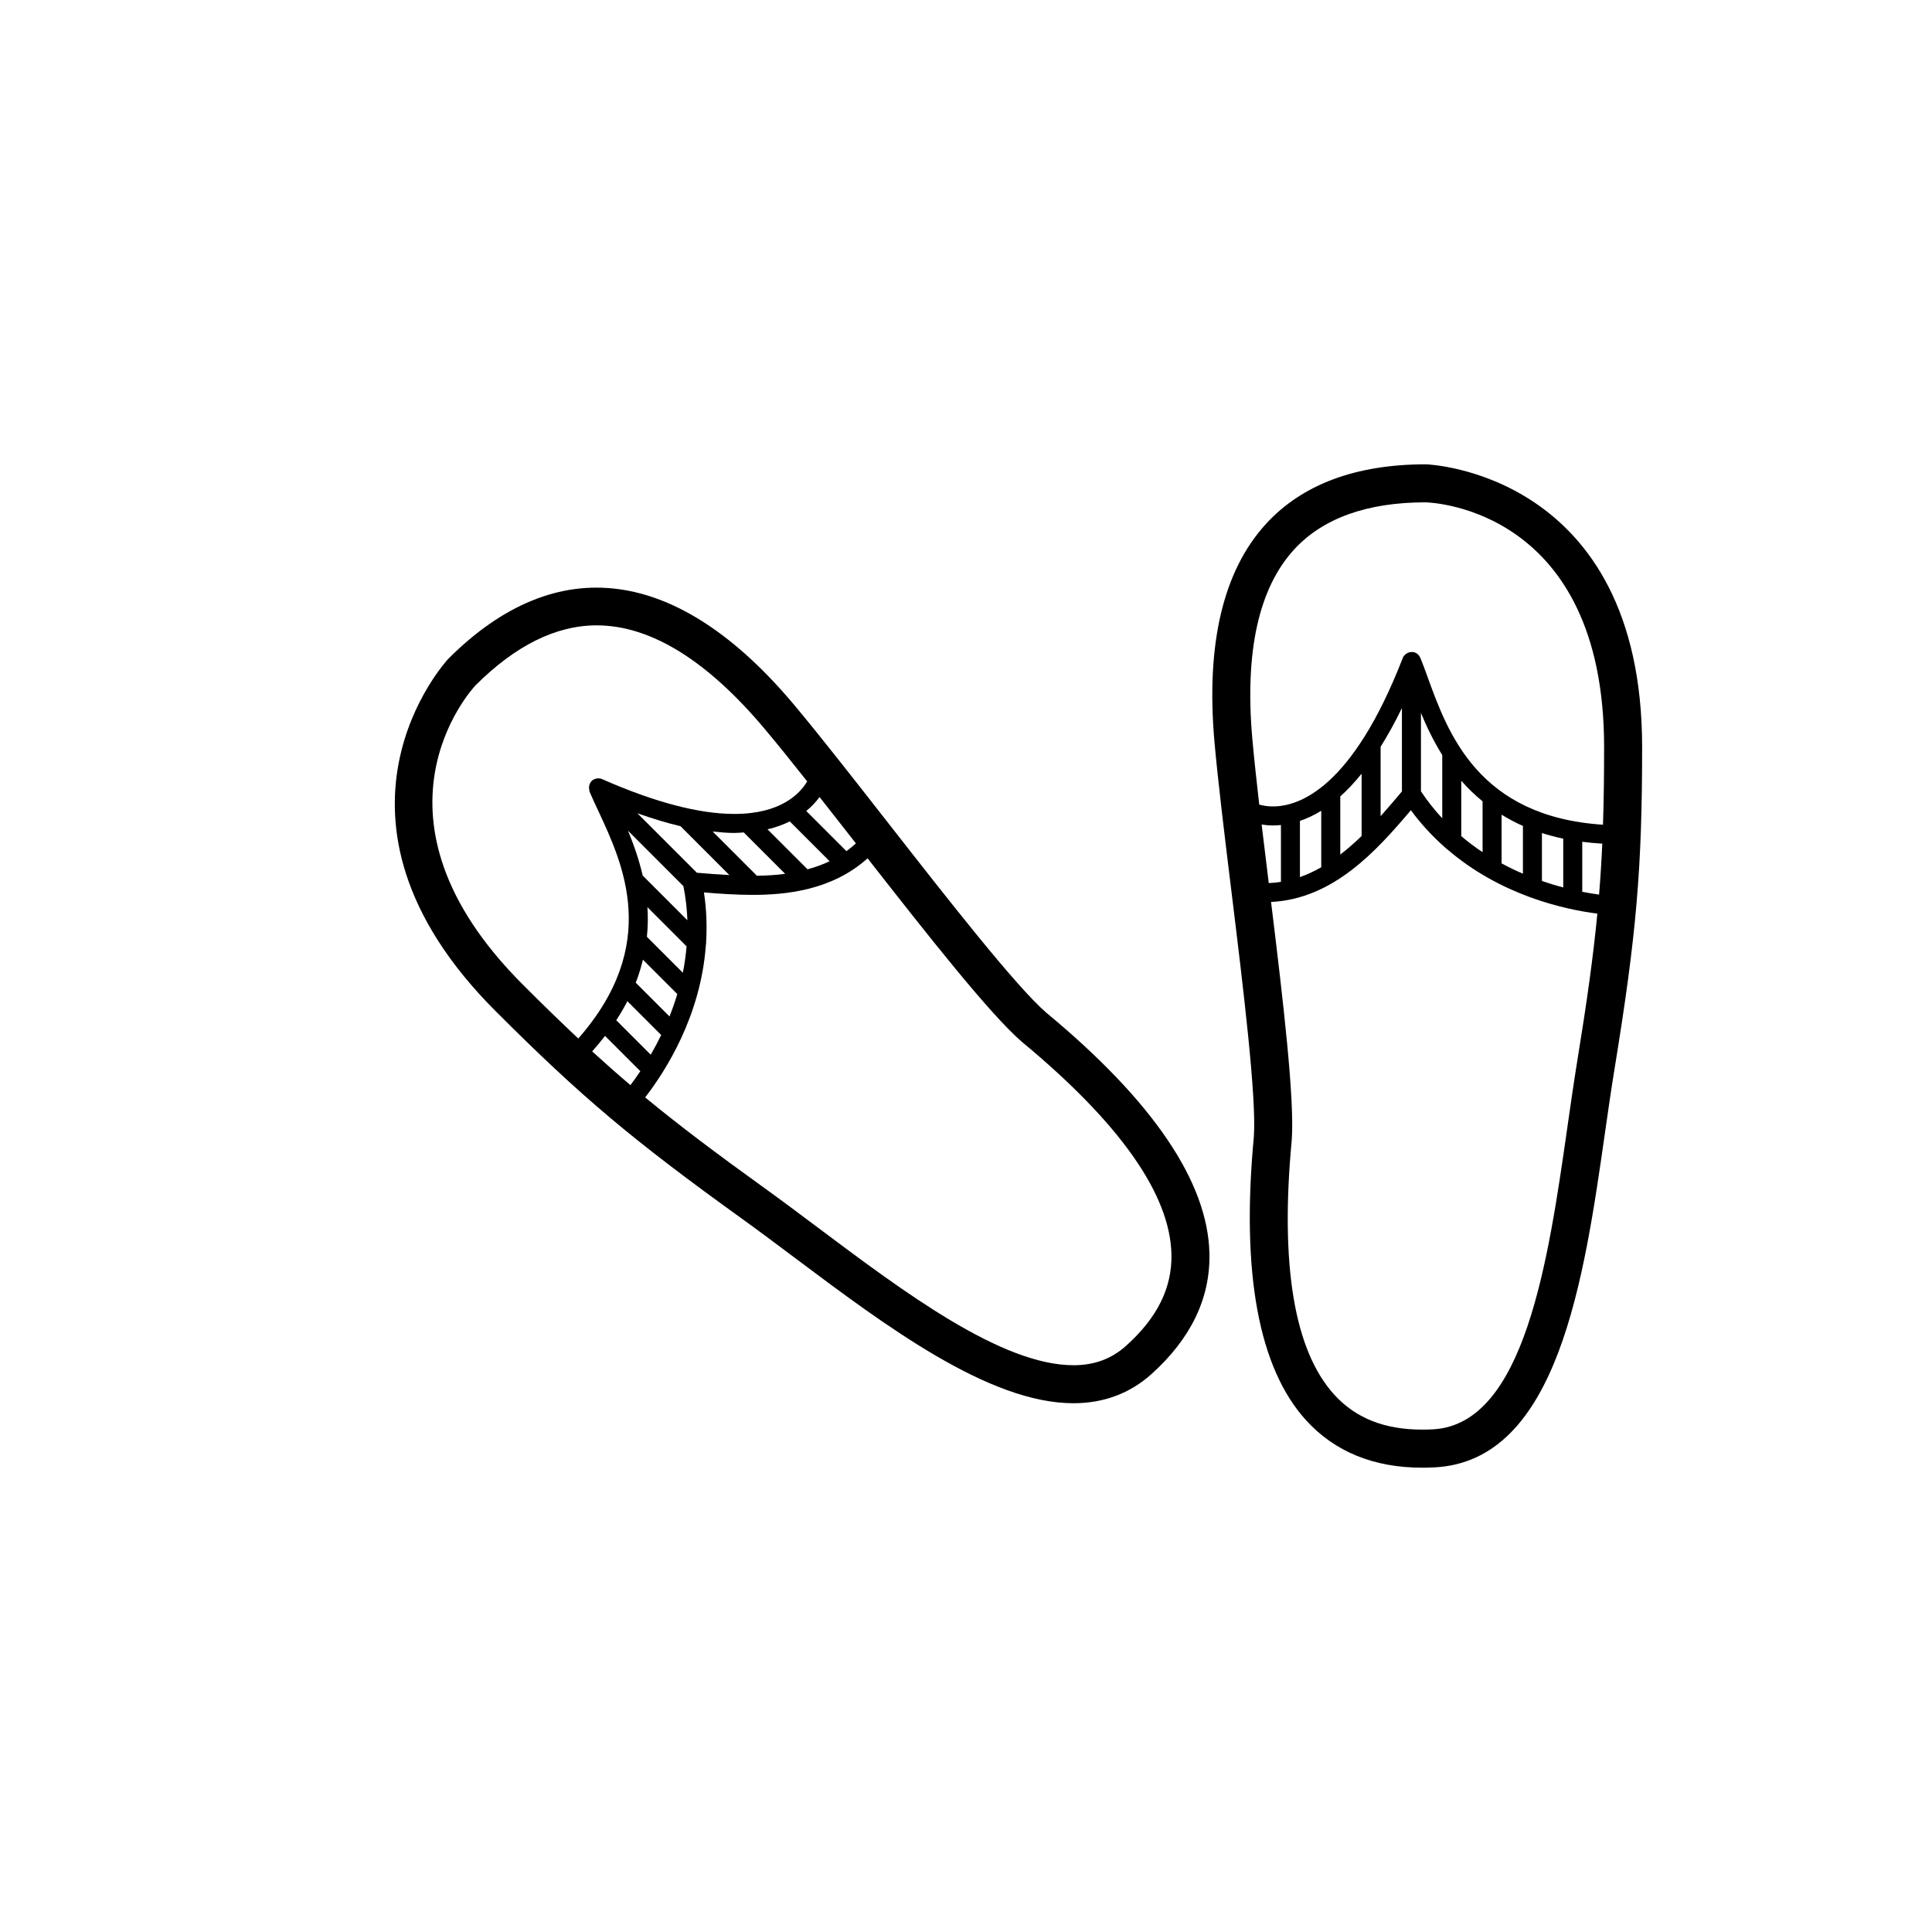
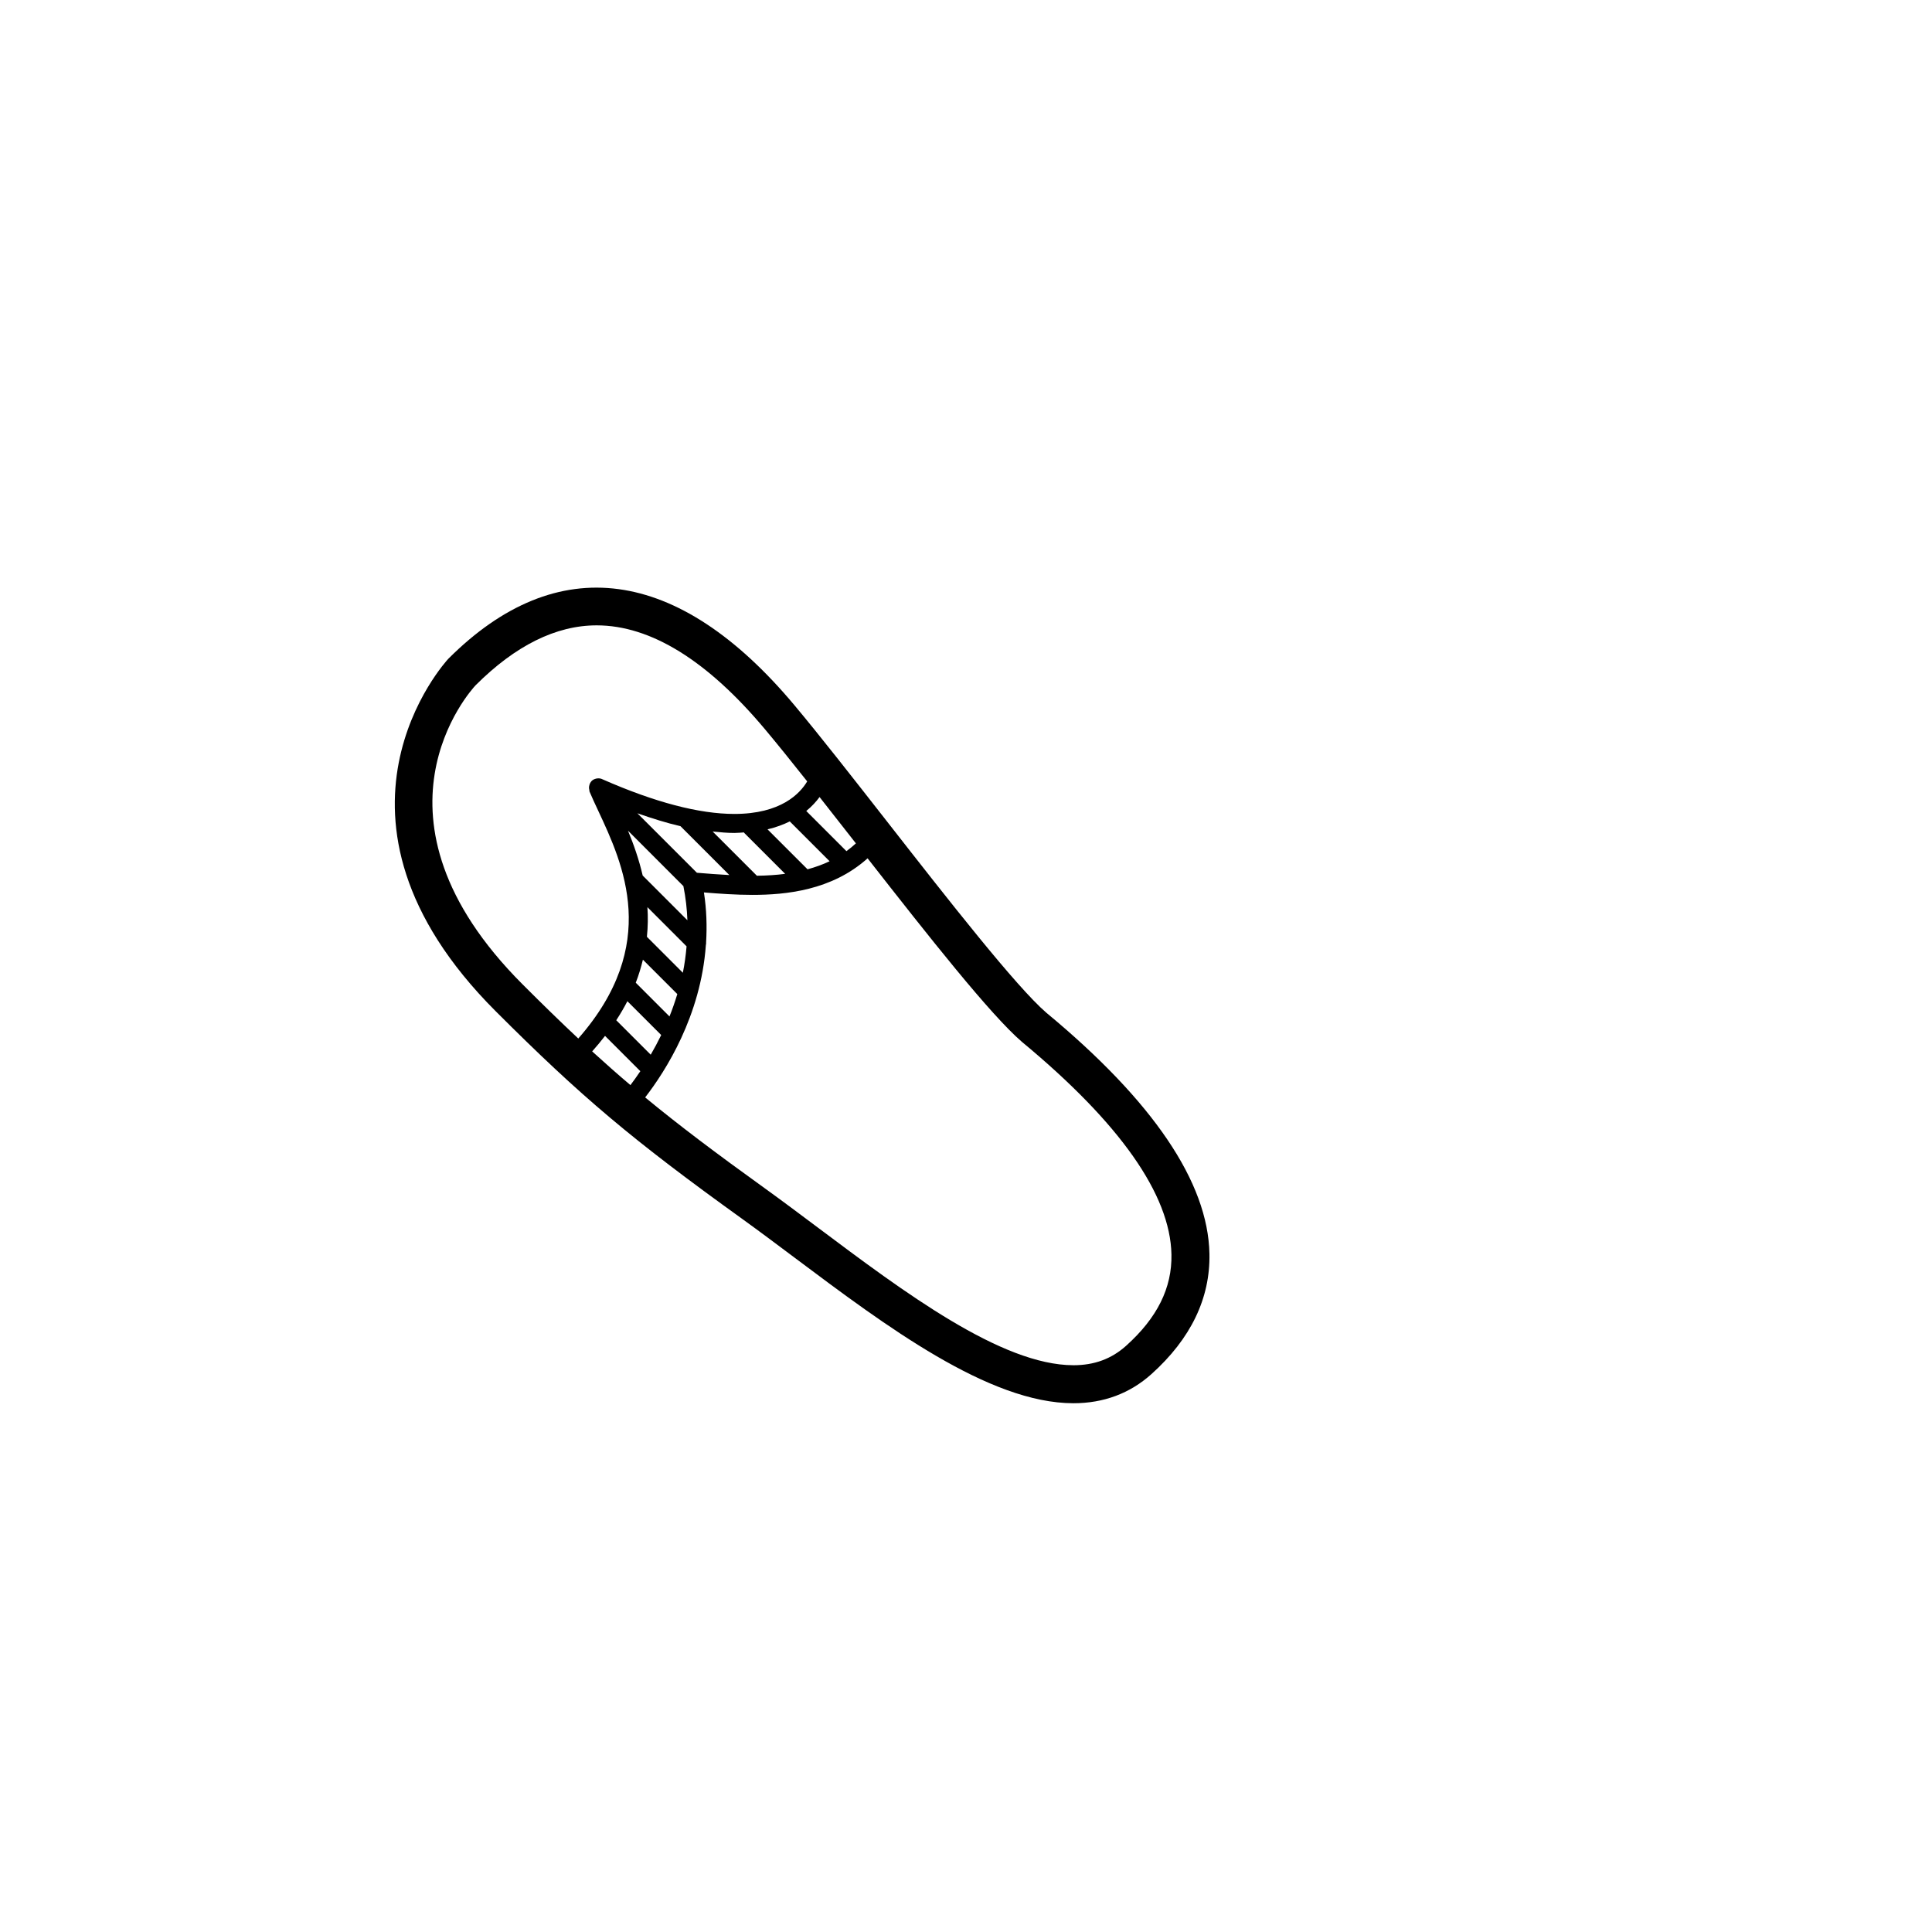
<svg xmlns="http://www.w3.org/2000/svg" fill="#000000" width="800px" height="800px" version="1.1" viewBox="144 144 512 512">
  <g>
-     <path d="m571.88 427.2c5.801-35.543 7.301-53.062 7.301-85.211 0-72.719-56.613-74.926-57.309-74.941-18.523 0-32.781 5.309-42.371 15.789-11.352 12.395-15.945 31.809-13.66 57.707 0.934 10.504 2.644 24.562 4.473 39.438 3.152 25.77 6.731 54.98 5.961 65.375-3.379 35.977 1.285 61.219 13.859 75.039 7.586 8.332 17.945 12.555 30.777 12.555 1.137 0 2.262-0.031 3.371-0.09 32.617-1.75 39.516-49.926 45.051-88.641 0.848-5.906 1.664-11.641 2.547-17.02zm-91.648-49.172c-0.656-5.332-1.293-10.543-1.883-15.516 0.922 0.137 1.898 0.242 3.004 0.242 0.684 0 1.387-0.039 2.109-0.109v15.062c-1.062 0.168-2.133 0.273-3.231 0.32zm8.262-16.484c1.809-0.609 3.699-1.473 5.648-2.676v14.965c-1.809 1.039-3.688 1.914-5.648 2.606zm10.672-6.465c1.863-1.664 3.758-3.664 5.672-6.039v16.512c-1.797 1.75-3.684 3.402-5.652 4.918v-15.285c0-0.039-0.02-0.07-0.02-0.105zm10.711-13.176c1.883-3.019 3.773-6.394 5.648-10.277v22.113c-1.789 2.125-3.672 4.348-5.648 6.551zm10.688-8.969c1.492 3.617 3.32 7.43 5.648 11.164v16.762c-2.004-2.152-3.898-4.535-5.648-7.148zm10.684 17.969c1.672 1.914 3.547 3.75 5.648 5.457v13.48c-1.918-1.266-3.805-2.699-5.648-4.254zm10.688 9c1.762 1.066 3.617 2.086 5.652 2.973v12.66c-1.863-0.797-3.758-1.707-5.652-2.727zm10.691 4.863c1.785 0.57 3.668 1.066 5.648 1.492v12.93c-1.789-0.469-3.688-1.047-5.648-1.719zm10.684 2.316c1.691 0.227 3.477 0.379 5.309 0.492-0.203 4.586-0.484 9.027-0.852 13.504-1.305-0.176-2.801-0.418-4.457-0.746zm-76.375-77.438c7.609-8.305 19.363-12.516 34.816-12.52 1.934 0.047 47.352 1.867 47.352 64.867 0 7.531-0.09 14.234-0.297 20.57-33.016-2.156-41.055-24.18-46.441-39.031-0.691-1.895-1.32-3.637-1.945-5.164-0.395-0.953-1.34-1.672-2.359-1.566h-0.012-0.02c-0.5 0-0.938 0.18-1.328 0.43-0.023 0.02-0.051 0.035-0.082 0.055-0.465 0.324-0.801 0.77-0.969 1.324-13.254 34.008-27.188 39.105-34.32 39.105-1.461 0-2.629-0.223-3.621-0.48-0.75-6.516-1.391-12.488-1.844-17.578-2.012-22.957 1.703-39.785 11.07-50.012zm72.426 153.14c-5.019 35.059-11.262 78.707-35.613 80.004-0.934 0.051-1.875 0.074-2.832 0.074-10.02 0-17.652-3.027-23.328-9.266-10.59-11.633-14.383-34.277-11.27-67.41 0.805-10.883-2.281-37.023-5.477-63.152 16.395-0.82 27.773-13.34 37.055-24.32 2.734 3.742 5.762 6.941 8.922 9.75 0.168 0.203 0.363 0.359 0.59 0.5 14.203 12.309 31.16 16.047 39.906 17.156-1.102 11.504-2.812 23.66-5.387 39.441-0.879 5.449-1.711 11.254-2.566 17.223z" />
    <path d="m354.61 477.32c24.102 18.066 51.43 38.551 73.852 38.551h0.004c8.02 0 14.977-2.602 20.68-7.723 10.434-9.371 15.609-20.105 15.367-31.91-0.379-18.934-14.941-40.43-43.211-63.844-7.977-6.871-26.113-30.066-42.102-50.527-9.23-11.801-17.945-22.949-24.707-31.023-30.793-36.758-62.871-41.074-91.672-12.27-0.398 0.418-38.867 42.008 12.555 93.426 22.727 22.73 36.18 34.059 65.41 55.086 4.418 3.184 9.055 6.66 13.824 10.234zm60.191-57.23c25.988 21.523 39.328 40.48 39.645 56.352 0.176 8.863-3.754 16.785-12.027 24.215-3.859 3.461-8.418 5.144-13.957 5.144l0.004-0.004c-19.07 0-44.965-19.418-67.812-36.543-4.82-3.613-9.512-7.129-13.98-10.348-12.984-9.34-22.789-16.727-31.699-24.082 5.402-6.969 14.75-21.602 16.086-40.355 0.059-0.25 0.09-0.504 0.066-0.762 0.25-4.219 0.133-8.621-0.578-13.203 4.066 0.336 8.473 0.648 12.852 0.648h0.004c8.758 0 21.016-1.148 30.516-9.691 16.227 20.754 32.539 41.438 40.883 48.629zm-113.87 2.539c1.215-1.375 2.371-2.746 3.41-4.106l9.355 9.355c-0.945 1.406-1.828 2.637-2.625 3.684-3.422-2.898-6.754-5.844-10.141-8.934zm60.262-67.406c3.094 3.926 6.328 8.062 9.629 12.281-0.797 0.734-1.633 1.426-2.508 2.062l-10.645-10.645c1.488-1.219 2.641-2.488 3.523-3.699zm-7.894 6.461 10.555 10.555c-1.793 0.863-3.758 1.566-5.848 2.137l-10.602-10.594c2.269-0.531 4.199-1.262 5.894-2.098zm-12.145 2.918c0.047 0.051 0.059 0.117 0.105 0.16l10.816 10.816c-2.328 0.312-4.836 0.465-7.488 0.504l-11.723-11.719c1.984 0.211 3.934 0.379 5.762 0.379h0.004c0.906 0 1.688-0.098 2.523-0.141zm-16.82-1.656 12.953 12.953c-2.906-0.16-5.785-0.367-8.602-0.609l-15.766-15.758c3.981 1.387 7.836 2.594 11.414 3.414zm-2.914 50.422-8.938-8.938c0.812-2.07 1.406-4.098 1.895-6.102l9.117 9.113c-0.625 2.062-1.312 4.043-2.074 5.926zm3.688-34.535c0.613 3.082 0.957 6.106 1.059 9.047l-11.848-11.855c-0.992-4.289-2.398-8.273-3.898-11.887zm0.84 15.957c-0.207 2.398-0.523 4.746-0.988 6.996l-9.523-9.523c0.277-2.695 0.309-5.316 0.133-7.856zm-15.684 14.543 8.961 8.961c-0.91 1.859-1.84 3.613-2.777 5.211l-9.133-9.129c1.109-1.695 2.086-3.379 2.949-5.043zm-40.234-83.719c10.543-10.539 21.336-15.887 32.086-15.887 14.297 0 29.32 9.281 44.652 27.582 3.285 3.926 7.062 8.613 11.148 13.77-1.949 3.269-7.012 8.621-19.281 8.625h-0.004c-9.34 0-21.074-3.078-34.883-9.145-0.504-0.273-1.055-0.348-1.602-0.25-0.039 0.004-0.074 0.016-0.109 0.02-0.453 0.102-0.891 0.281-1.238 0.629-0.004 0.004-0.004 0.012-0.012 0.016-0.004 0-0.012 0-0.012 0.004-0.012 0.012-0.012 0.031-0.02 0.039-0.293 0.309-0.465 0.672-0.562 1.047-0.051 0.156-0.074 0.297-0.098 0.465-0.023 0.293 0.012 0.574 0.09 0.855 0.031 0.121-0.016 0.246 0.035 0.367 0.637 1.523 1.422 3.199 2.277 5.027 6.691 14.305 16.57 35.57-5.246 60.438-4.625-4.332-9.422-9.012-14.75-14.34-44.309-44.305-13.699-77.949-12.473-79.262z" />
  </g>
</svg>